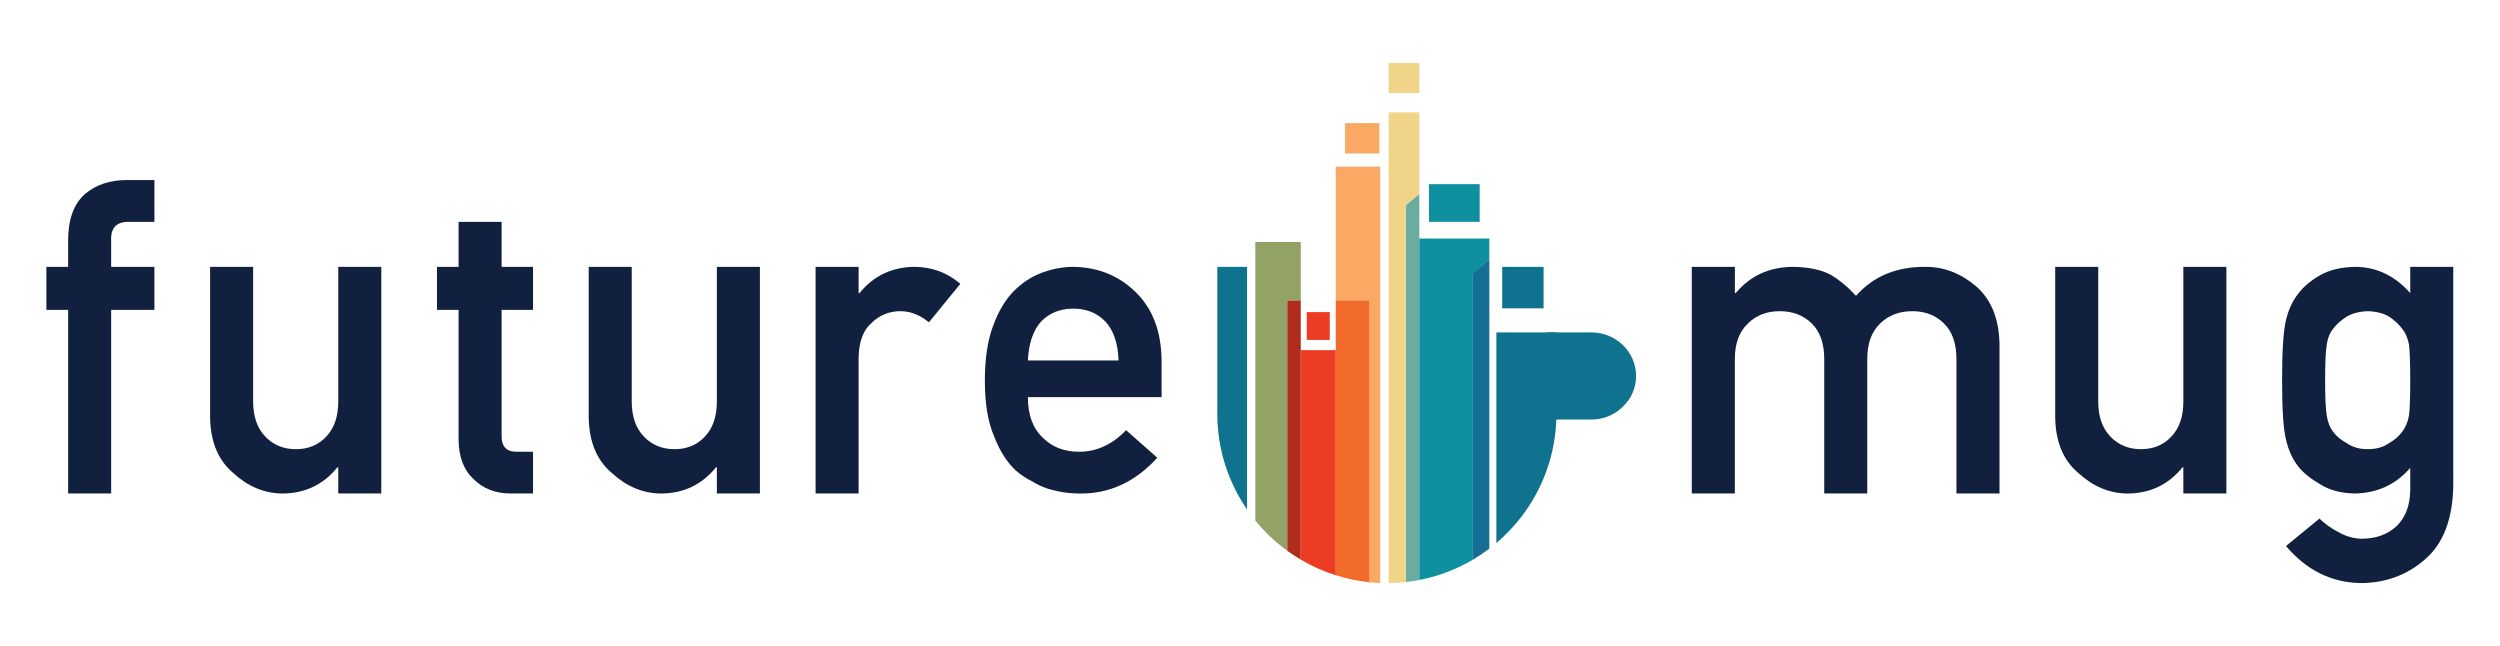
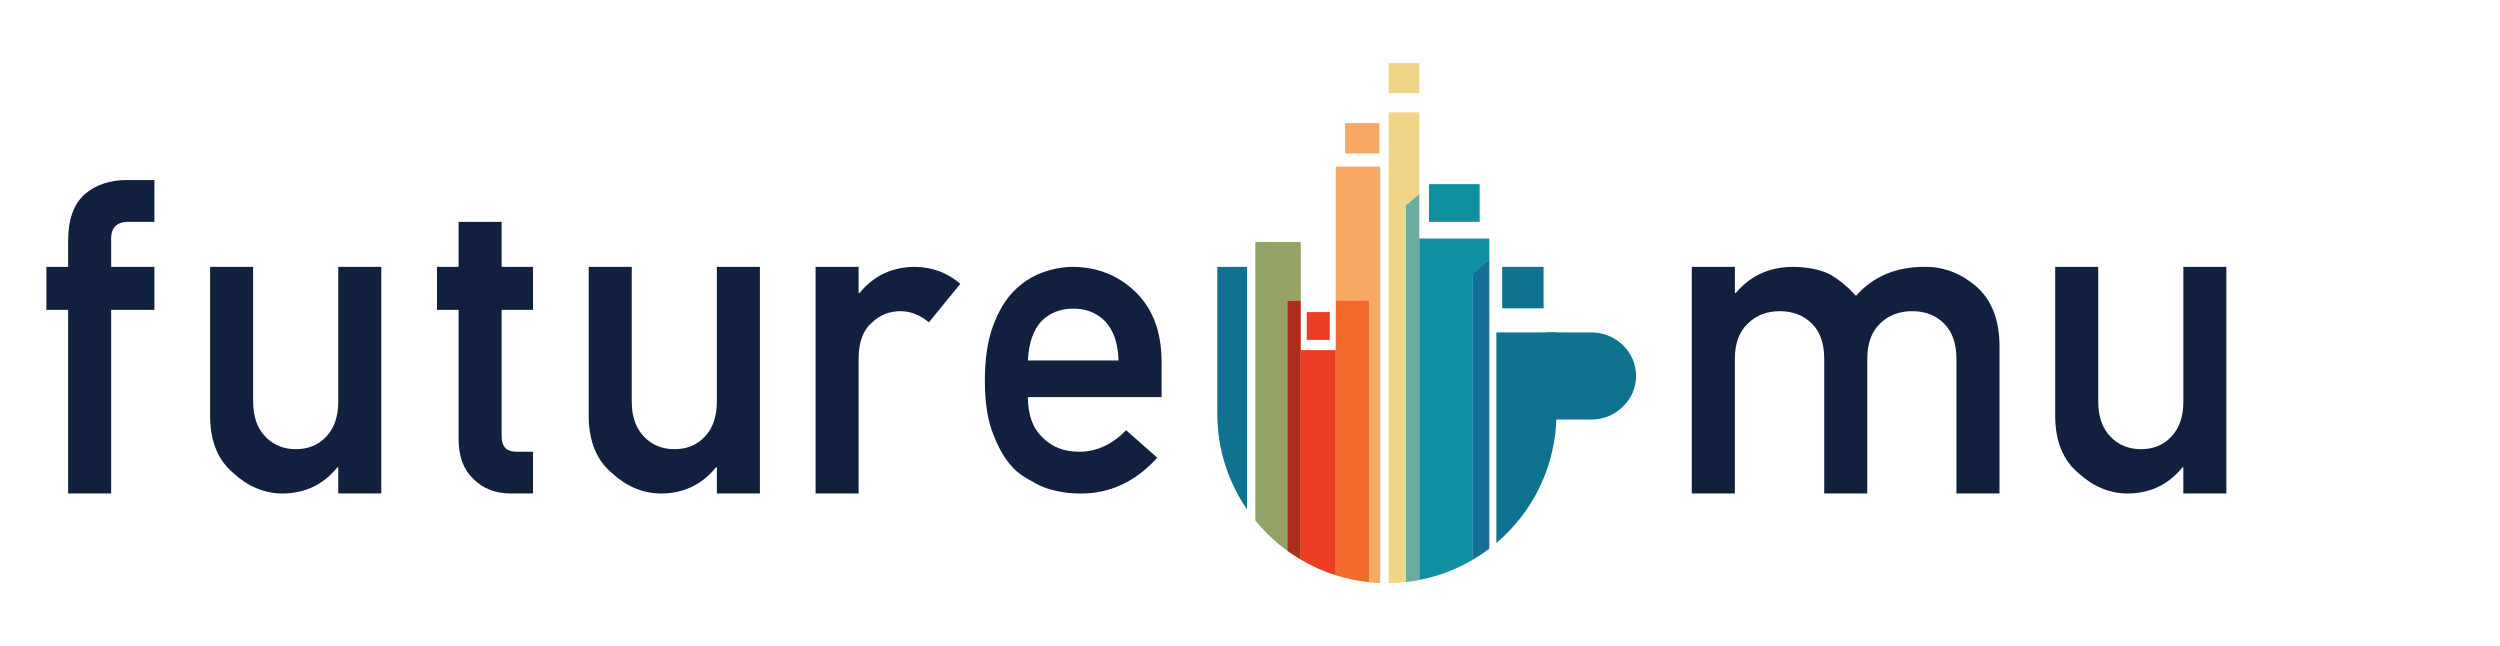
<svg xmlns="http://www.w3.org/2000/svg" width="1114.29pt" height="288pt" viewBox="0 0 1114.29 288" version="1.1">
  <g id="surface1">
    <path style=" stroke:none;fill-rule:nonzero;fill:rgb(6.665%,12.547%,24.315%);fill-opacity:1;" d="M 30.367 138.117 L 20.676 138.117 L 20.676 118.941 L 30.367 118.941 L 30.367 107.156 C 30.367 97.777 32.879 90.871 37.91 86.438 C 42.816 82.316 48.98 80.258 56.402 80.258 L 68.824 80.258 L 68.824 98.879 L 57.848 98.879 C 52.059 98.688 49.293 101.426 49.547 107.09 L 49.547 118.941 L 68.824 118.941 L 68.824 138.117 L 49.547 138.117 L 49.547 219.949 L 30.367 219.949 " />
    <path style=" stroke:none;fill-rule:nonzero;fill:rgb(6.665%,12.547%,24.315%);fill-opacity:1;" d="M 93.645 118.941 L 112.824 118.941 L 112.824 178.984 C 112.824 185.648 114.637 190.852 118.258 194.594 C 121.816 198.336 126.359 200.207 131.887 200.207 C 137.41 200.207 141.926 198.336 145.422 194.594 C 148.984 190.852 150.766 185.648 150.766 178.984 L 150.766 118.941 L 169.945 118.941 L 169.945 219.949 L 150.766 219.949 L 150.766 208.277 L 150.395 208.277 C 144.078 216.07 135.836 219.969 125.656 219.969 C 117.746 219.84 110.602 216.867 104.223 211.051 C 97.293 205.359 93.77 196.949 93.645 185.816 " />
    <path style=" stroke:none;fill-rule:nonzero;fill:rgb(6.665%,12.547%,24.315%);fill-opacity:1;" d="M 204.398 98.879 L 223.578 98.879 L 223.578 118.941 L 237.574 118.941 L 237.574 138.117 L 223.578 138.117 L 223.578 194.012 C 223.453 199.02 225.723 201.457 230.395 201.332 L 237.574 201.332 L 237.574 219.949 L 227.559 219.949 C 220.816 219.949 215.305 217.797 211.016 213.492 C 206.605 209.379 204.398 203.43 204.398 195.645 L 204.398 138.117 L 194.77 138.117 L 194.77 118.941 L 204.398 118.941 " />
    <path style=" stroke:none;fill-rule:nonzero;fill:rgb(6.665%,12.547%,24.315%);fill-opacity:1;" d="M 262.395 118.941 L 281.578 118.941 L 281.578 178.984 C 281.578 185.648 283.387 190.852 287.012 194.594 C 290.57 198.336 295.113 200.207 300.641 200.207 C 306.164 200.207 310.676 198.336 314.172 194.594 C 317.734 190.852 319.516 185.648 319.516 178.984 L 319.516 118.941 L 338.695 118.941 L 338.695 219.949 L 319.516 219.949 L 319.516 208.277 L 319.145 208.277 C 312.828 216.07 304.586 219.969 294.406 219.969 C 286.496 219.84 279.352 216.867 272.977 211.051 C 266.047 205.359 262.52 196.949 262.395 185.816 " />
    <path style=" stroke:none;fill-rule:nonzero;fill:rgb(6.665%,12.547%,24.315%);fill-opacity:1;" d="M 363.52 118.941 L 382.699 118.941 L 382.699 130.629 L 383.102 130.629 C 389.422 122.836 397.711 118.941 407.965 118.941 C 415.641 119.066 422.328 121.594 428.039 126.516 L 414.031 143.652 C 409.977 140.352 405.77 138.699 401.406 138.699 C 396.492 138.699 392.285 140.348 388.781 143.648 C 384.852 146.887 382.82 152.117 382.699 159.352 L 382.699 219.949 L 363.52 219.949 " />
    <path style=" stroke:none;fill-rule:nonzero;fill:rgb(6.665%,12.547%,24.315%);fill-opacity:1;" d="M 498.559 160.672 C 498.312 152.965 496.312 147.141 492.562 143.195 C 488.871 139.438 484.137 137.559 478.355 137.559 C 472.57 137.559 467.836 139.438 464.145 143.195 C 460.516 147.141 458.516 152.965 458.148 160.672 Z M 458.148 177 C 458.148 184.926 460.359 190.949 464.781 195.07 C 468.895 199.254 474.301 201.348 480.992 201.348 C 488.793 201.348 495.762 198.148 501.902 191.742 L 515.812 204.008 C 506.059 214.773 494.586 220.094 481.395 219.969 C 476.363 219.969 471.453 219.207 466.668 217.688 C 464.273 216.863 461.945 215.754 459.676 214.359 C 457.281 213.156 455.043 211.668 452.957 209.895 C 448.906 206.219 445.625 201.086 443.109 194.496 C 440.348 188.16 438.969 179.926 438.969 169.785 C 438.969 160.027 440.164 151.918 442.559 145.457 C 444.949 138.867 448.016 133.672 451.758 129.867 C 455.562 126.004 459.824 123.219 464.551 121.504 C 469.211 119.797 473.812 118.941 478.355 118.941 C 489.273 119.066 498.504 122.773 506.051 130.062 C 513.723 137.477 517.617 147.68 517.738 160.672 L 517.738 177 " />
    <path style=" stroke:none;fill-rule:nonzero;fill:rgb(6.665%,12.547%,24.315%);fill-opacity:1;" d="M 754.055 118.941 L 773.27 118.941 L 773.27 130.629 L 773.637 130.629 C 780.164 122.836 788.75 118.941 799.395 118.941 C 806.238 119.066 811.754 120.238 815.934 122.457 C 820.055 124.926 823.824 128.062 827.246 131.863 C 834.977 123.121 845.336 118.812 858.324 118.941 C 866.5 118.941 873.977 121.824 880.758 127.59 C 887.473 133.418 890.961 141.973 891.215 153.25 L 891.215 219.949 L 872.016 219.949 L 872.016 160.016 C 872.016 153.102 870.176 147.836 866.504 144.219 C 862.828 140.539 858.09 138.699 852.289 138.699 C 846.484 138.699 841.715 140.539 837.977 144.219 C 834.172 147.836 832.27 153.102 832.27 160.016 L 832.27 219.949 L 813.09 219.949 L 813.09 160.016 C 813.09 153.102 811.254 147.836 807.578 144.219 C 803.84 140.539 799.07 138.699 793.266 138.699 C 787.465 138.699 782.727 140.539 779.055 144.219 C 775.184 147.836 773.25 153.102 773.25 160.016 L 773.25 219.949 L 754.055 219.949 " />
    <path style=" stroke:none;fill-rule:nonzero;fill:rgb(6.665%,12.547%,24.315%);fill-opacity:1;" d="M 916.035 118.941 L 935.219 118.941 L 935.219 178.984 C 935.219 185.648 937.027 190.852 940.648 194.594 C 944.211 198.336 948.754 200.207 954.277 200.207 C 959.805 200.207 964.316 198.336 967.812 194.594 C 971.375 190.852 973.156 185.648 973.156 178.984 L 973.156 118.941 L 992.336 118.941 L 992.336 219.949 L 973.152 219.949 L 973.152 208.277 L 972.785 208.277 C 966.469 216.07 958.223 219.969 948.047 219.969 C 940.137 219.84 932.988 216.867 926.613 211.051 C 919.684 205.359 916.156 196.949 916.035 185.816 " />
-     <path style=" stroke:none;fill-rule:nonzero;fill:rgb(6.665%,12.547%,24.315%);fill-opacity:1;" d="M 1036.34 169.594 C 1036.34 177.16 1036.578 182.375 1037.078 185.234 C 1037.512 188.223 1038.52 190.703 1040.109 192.672 C 1041.398 194.453 1043.371 196.074 1046.012 197.539 C 1048.531 199.32 1051.66 200.207 1055.398 200.207 C 1059.148 200.207 1062.281 199.32 1064.789 197.539 C 1067.309 196.074 1069.211 194.453 1070.5 192.672 C 1072.102 190.703 1073.172 188.223 1073.73 185.234 C 1074.09 182.375 1074.281 177.16 1074.281 169.594 C 1074.281 161.902 1074.09 156.562 1073.73 153.574 C 1073.172 150.59 1072.102 148.172 1070.5 146.328 C 1069.211 144.551 1067.309 142.801 1064.789 141.082 C 1062.281 139.621 1059.148 138.828 1055.398 138.699 C 1051.66 138.828 1048.531 139.621 1046.012 141.082 C 1043.371 142.801 1041.398 144.551 1040.109 146.328 C 1038.52 148.172 1037.512 150.59 1037.078 153.574 C 1036.578 156.562 1036.34 161.902 1036.34 169.594 M 1074.281 208.527 C 1067.961 215.902 1059.738 219.715 1049.629 219.969 C 1043.441 219.84 1038.281 218.477 1034.18 215.875 C 1029.879 213.406 1026.602 210.742 1024.328 207.887 C 1021.82 204.656 1020.012 200.691 1018.91 196 C 1017.738 191.371 1017.16 182.559 1017.16 169.559 C 1017.16 156.309 1017.738 147.336 1018.91 142.645 C 1020.012 138.016 1021.82 134.117 1024.328 130.945 C 1026.602 127.859 1029.879 125.086 1034.18 122.629 C 1038.281 120.297 1043.441 119.066 1049.629 118.941 C 1059.129 118.941 1067.352 122.836 1074.281 130.629 L 1074.281 118.941 L 1093.461 118.941 L 1093.461 216.449 C 1093.211 231.277 1089.078 242.172 1081.051 249.145 C 1072.961 256.305 1063.281 259.883 1052 259.883 C 1039.07 259.633 1028.031 254.129 1018.898 243.379 L 1033.809 231.145 C 1036.262 233.5 1039.078 235.508 1042.27 237.164 C 1045.52 239.008 1048.891 239.996 1052.391 240.125 C 1058.949 240.125 1064.219 238.246 1068.211 234.492 C 1072.129 230.672 1074.148 225.391 1074.281 218.645 " />
    <path style=" stroke:none;fill-rule:nonzero;fill:rgb(41.576%,67.381%,62.694%);fill-opacity:1;" d="M 626.566 91.492 L 626.566 259.43 C 628.609 259.203 630.629 258.895 632.613 258.508 L 632.613 86.406 " />
    <path style=" stroke:none;fill-rule:nonzero;fill:rgb(94.922%,41.968%,16.479%);fill-opacity:1;" d="M 595.371 133.84 L 595.371 256.406 C 600.363 257.98 605.586 259.051 610.969 259.559 L 610.969 133.84 " />
    <path style=" stroke:none;fill-rule:nonzero;fill:rgb(69.334%,17.651%,10.594%);fill-opacity:1;" d="M 573.723 133.906 L 573.723 245.461 C 575.672 246.875 577.688 248.203 579.77 249.43 L 579.77 133.844 " />
    <path style=" stroke:none;fill-rule:nonzero;fill:rgb(8.617%,42.747%,58.789%);fill-opacity:1;" d="M 656.492 121.734 L 656.492 249.457 C 659.031 247.957 661.477 246.32 663.816 244.547 L 663.816 115.695 " />
    <path style=" stroke:none;fill-rule:nonzero;fill:rgb(97.656%,66.209%,39.209%);fill-opacity:1;" d="M 599.523 68.414 L 614.809 68.414 L 614.809 54.867 L 599.523 54.867 Z M 599.523 68.414 " />
    <path style=" stroke:none;fill-rule:nonzero;fill:rgb(92.577%,23.535%,14.11%);fill-opacity:1;" d="M 582.438 151.496 L 592.703 151.496 L 592.703 139.109 L 582.438 139.109 Z M 582.438 151.496 " />
    <path style=" stroke:none;fill-rule:nonzero;fill:rgb(92.577%,23.535%,14.11%);fill-opacity:1;" d="M 595.371 156.047 L 579.77 156.047 L 579.77 249.434 C 584.648 252.312 589.867 254.668 595.371 256.406 " />
    <path style=" stroke:none;fill-rule:nonzero;fill:rgb(5.884%,56.444%,63.084%);fill-opacity:1;" d="M 656.492 249.457 L 656.492 122.371 L 663.816 115.695 L 663.816 106.332 L 632.613 106.332 L 632.613 258.508 C 641.18 256.848 649.223 253.742 656.492 249.457 " />
    <path style=" stroke:none;fill-rule:nonzero;fill:rgb(5.884%,56.444%,63.084%);fill-opacity:1;" d="M 636.922 98.879 L 659.512 98.879 L 659.512 82.082 L 636.922 82.082 Z M 636.922 98.879 " />
    <path style=" stroke:none;fill-rule:nonzero;fill:rgb(5.884%,45.093%,56.055%);fill-opacity:1;" d="M 669.555 137.43 L 688 137.43 L 688 118.941 L 669.555 118.941 Z M 669.555 137.43 " />
    <path style=" stroke:none;fill-rule:nonzero;fill:rgb(94.139%,83.202%,52.93%);fill-opacity:1;" d="M 618.957 50.105 L 618.957 259.883 C 621.527 259.855 624.066 259.707 626.566 259.43 L 626.566 91.512 L 632.613 86.406 L 632.613 50.105 " />
    <path style=" stroke:none;fill-rule:nonzero;fill:rgb(94.139%,83.202%,52.93%);fill-opacity:1;" d="M 618.957 41.492 L 632.613 41.492 L 632.613 28.117 L 618.957 28.117 Z M 618.957 41.492 " />
    <path style=" stroke:none;fill-rule:nonzero;fill:rgb(5.884%,45.093%,56.055%);fill-opacity:1;" d="M 666.949 242.023 C 683.332 228.156 693.738 207.461 693.738 184.316 L 693.738 148.152 L 666.949 148.152 " />
    <path style=" stroke:none;fill-rule:nonzero;fill:rgb(97.656%,66.209%,39.209%);fill-opacity:1;" d="M 615.184 74.246 L 595.371 74.246 L 595.371 133.844 L 610.203 133.844 L 610.203 259.559 C 611.848 259.723 613.512 259.809 615.184 259.859 " />
    <path style=" stroke:none;fill-rule:nonzero;fill:rgb(57.617%,63.477%,39.598%);fill-opacity:1;" d="M 559.523 232.012 C 563.652 237.078 568.43 241.605 573.723 245.457 L 573.723 133.906 L 579.77 133.844 L 579.77 107.875 L 559.523 107.875 " />
    <path style=" stroke:none;fill-rule:nonzero;fill:rgb(5.884%,45.093%,56.055%);fill-opacity:1;" d="M 555.832 118.941 L 542.562 118.941 L 542.562 184.316 C 542.562 200.195 547.465 214.918 555.832 227.082 " />
    <path style=" stroke:none;fill-rule:nonzero;fill:rgb(5.884%,45.093%,56.055%);fill-opacity:1;" d="M 689.328 148.152 L 709.281 148.152 C 720.277 148.152 729.23 156.867 729.23 167.578 C 729.23 172.797 727.152 177.625 723.27 181.316 C 719.602 184.98 714.625 187 709.281 187 L 689.355 187 " />
  </g>
</svg>